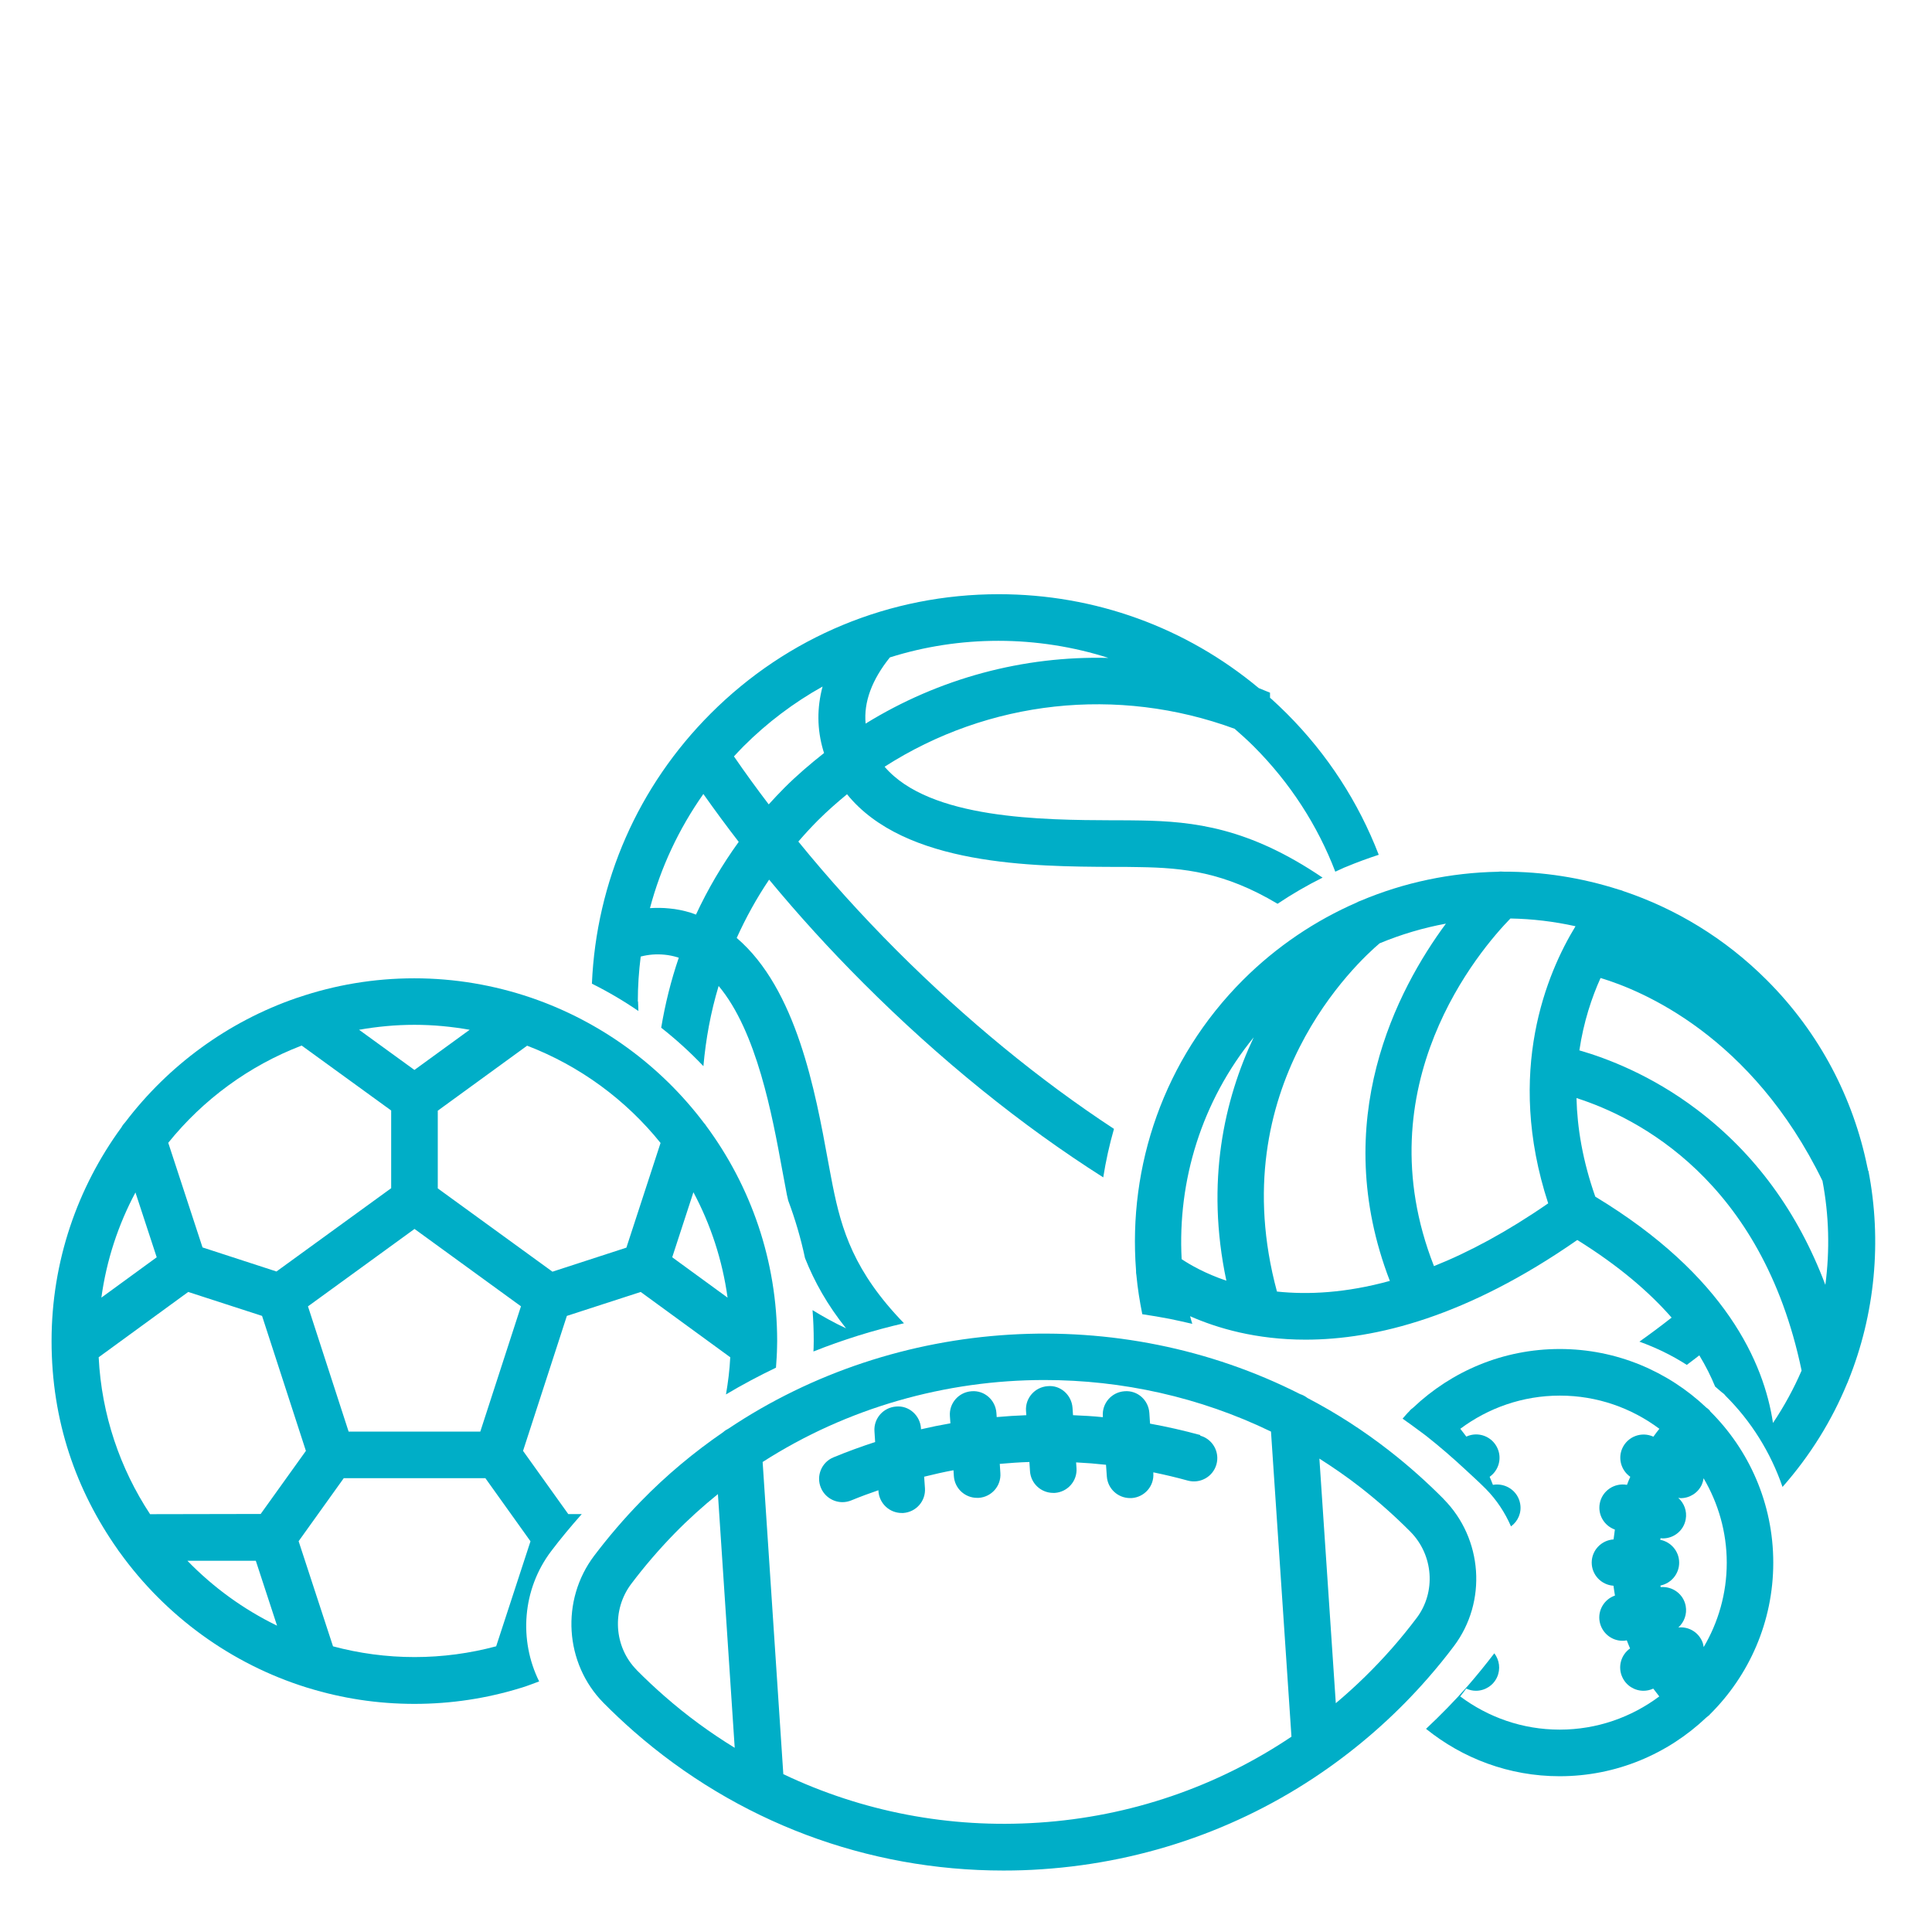
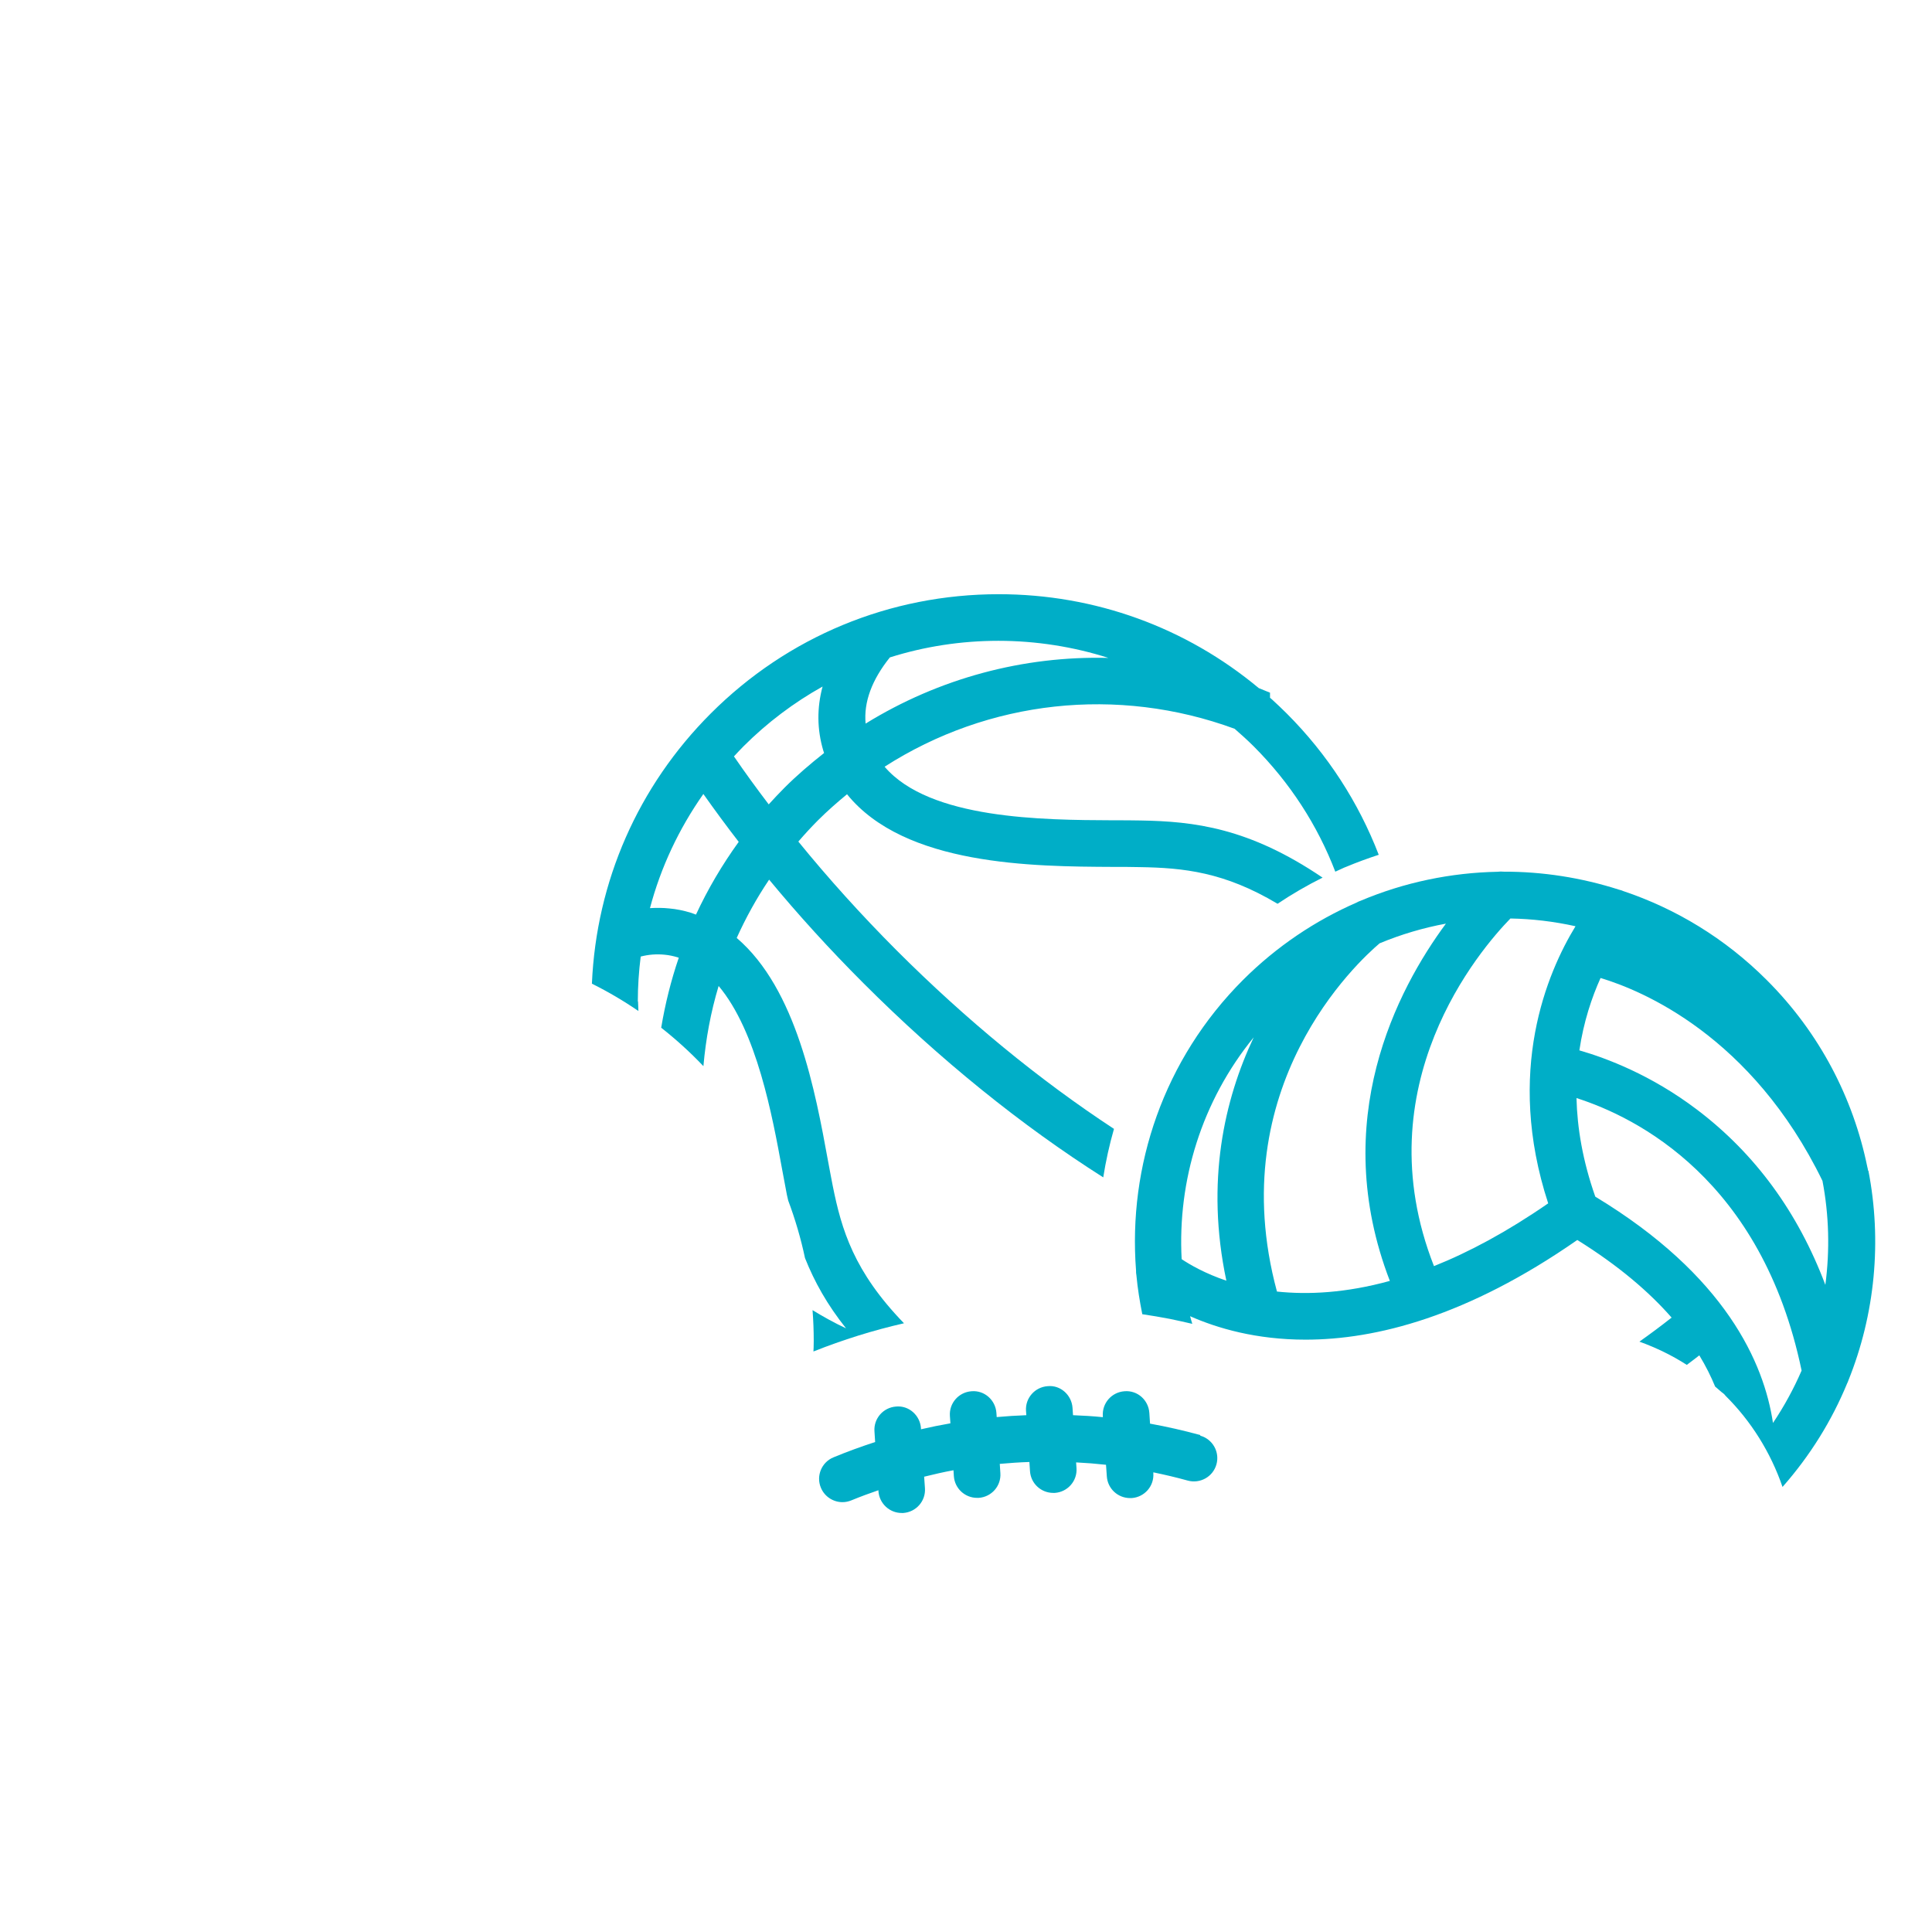
<svg xmlns="http://www.w3.org/2000/svg" width="81" height="80" viewBox="0 0 81 80" fill="none">
-   <path d="M71.695 59.154C71.695 59.154 71.679 59.134 71.67 59.125C71.633 59.084 71.587 59.05 71.545 59.021C69.941 57.5 67.779 56.559 65.395 56.559C63.012 56.559 60.854 57.496 59.249 59.017C59.204 59.05 59.162 59.084 59.12 59.125C59.112 59.134 59.104 59.146 59.095 59.159C58.991 59.259 58.9 59.371 58.804 59.479C59.037 59.642 59.266 59.809 59.495 59.979C59.599 60.059 59.704 60.129 59.808 60.213C60.379 60.663 60.929 61.142 61.462 61.638C61.741 61.896 62.02 62.15 62.287 62.417C62.749 62.884 63.099 63.421 63.349 63.996C63.641 63.784 63.804 63.421 63.733 63.042C63.637 62.509 63.124 62.163 62.595 62.254H62.591C62.545 62.142 62.504 62.029 62.454 61.917C62.833 61.65 62.979 61.146 62.779 60.713C62.554 60.221 61.974 60.004 61.483 60.229H61.474C61.391 60.121 61.312 60.013 61.224 59.904C62.391 59.034 63.833 58.513 65.4 58.513C66.966 58.513 68.404 59.034 69.57 59.904C69.483 60.013 69.4 60.121 69.32 60.234H69.316C68.825 60.009 68.245 60.225 68.02 60.713C67.82 61.146 67.97 61.65 68.35 61.917C68.299 62.029 68.254 62.142 68.212 62.254H68.208C67.679 62.159 67.166 62.509 67.07 63.038C66.983 63.517 67.262 63.971 67.704 64.129C67.683 64.267 67.666 64.404 67.65 64.542C67.141 64.575 66.733 64.996 66.733 65.513C66.733 66.029 67.137 66.45 67.645 66.484C67.662 66.621 67.687 66.759 67.708 66.896C67.262 67.05 66.979 67.509 67.066 67.988C67.154 68.459 67.562 68.792 68.025 68.792C68.083 68.792 68.141 68.788 68.2 68.775H68.204C68.249 68.888 68.291 69 68.341 69.113C67.962 69.379 67.816 69.884 68.016 70.317C68.179 70.675 68.533 70.888 68.904 70.888C69.041 70.888 69.179 70.859 69.308 70.8H69.316C69.395 70.904 69.479 71.017 69.566 71.125C68.4 71.996 66.958 72.517 65.391 72.517C63.825 72.517 62.387 71.996 61.22 71.125C61.308 71.017 61.391 70.909 61.47 70.796H61.474C61.608 70.859 61.745 70.888 61.879 70.888C62.249 70.888 62.604 70.675 62.766 70.317C62.92 69.975 62.862 69.596 62.65 69.317C62.295 69.779 61.925 70.238 61.541 70.679C60.983 71.317 60.395 71.913 59.787 72.484C61.32 73.721 63.266 74.471 65.387 74.471C67.766 74.471 69.929 73.534 71.533 72.013C71.579 71.979 71.62 71.946 71.662 71.909C71.674 71.896 71.679 71.884 71.691 71.875C73.329 70.25 74.345 68 74.345 65.517C74.345 63.034 73.329 60.784 71.687 59.159L71.695 59.154ZM71.429 69.059C71.416 68.971 71.395 68.879 71.354 68.796C71.174 68.404 70.77 68.192 70.366 68.234C70.608 68.013 70.737 67.679 70.674 67.334C70.583 66.834 70.124 66.5 69.624 66.542C69.624 66.521 69.616 66.496 69.616 66.475C70.062 66.384 70.4 65.992 70.4 65.517C70.4 65.042 70.058 64.646 69.608 64.559C69.608 64.538 69.616 64.513 69.62 64.492C69.654 64.492 69.683 64.5 69.716 64.5C70.179 64.5 70.591 64.171 70.674 63.7C70.737 63.354 70.608 63.021 70.362 62.8C70.395 62.8 70.429 62.813 70.462 62.813C70.833 62.813 71.187 62.6 71.35 62.242C71.387 62.154 71.412 62.067 71.424 61.979C72.037 63.021 72.395 64.229 72.395 65.521C72.395 66.813 72.037 68.025 71.424 69.063L71.429 69.059Z" fill="#00AEC7" />
-   <path d="M60.524 62.846C59.82 62.138 59.066 61.463 58.27 60.842C57.174 59.984 56.02 59.242 54.816 58.613C54.724 58.542 54.62 58.484 54.508 58.45C46.916 54.6 37.599 55.171 30.537 59.9C30.458 59.938 30.387 59.984 30.324 60.042C29.099 60.884 27.941 61.846 26.874 62.942C26.17 63.663 25.512 64.434 24.912 65.225C23.503 67.088 23.67 69.738 25.299 71.392C25.703 71.8 26.133 72.204 26.57 72.588C30.908 76.384 36.358 78.425 42.07 78.425C42.603 78.425 43.141 78.409 43.678 78.371C48.091 78.075 52.237 76.584 55.754 74.079C57.245 73.017 58.624 71.779 59.858 70.367C60.241 69.93 60.612 69.475 60.958 69.013C62.353 67.159 62.17 64.509 60.524 62.85V62.846ZM26.691 70.013C25.737 69.046 25.641 67.492 26.47 66.4C27.02 65.671 27.628 64.963 28.274 64.3C28.854 63.705 29.466 63.154 30.099 62.642L30.803 73.279C29.77 72.646 28.783 71.925 27.854 71.109C27.453 70.759 27.058 70.388 26.687 70.013H26.691ZM43.545 76.417C39.799 76.667 36.141 75.954 32.841 74.384L31.974 61.296C35.52 59.021 39.649 57.859 43.791 57.859C47.045 57.859 50.303 58.575 53.287 60.021L54.145 72.813C51.024 74.909 47.399 76.163 43.549 76.417H43.545ZM59.395 67.834C59.078 68.254 58.737 68.675 58.387 69.075C57.645 69.921 56.849 70.7 56.004 71.409L55.316 61.154C55.912 61.534 56.499 61.938 57.062 62.38C57.791 62.95 58.487 63.571 59.133 64.221C60.099 65.196 60.212 66.75 59.395 67.834Z" fill="#00AEC7" />
  <path d="M50.321 60.167C49.625 59.975 48.925 59.817 48.216 59.688L48.187 59.238C48.15 58.7 47.691 58.284 47.145 58.33C46.608 58.367 46.2 58.83 46.237 59.367V59.417C45.825 59.375 45.404 59.35 44.987 59.334L44.966 59.025C44.929 58.488 44.462 58.063 43.925 58.117C43.387 58.154 42.979 58.617 43.016 59.154L43.029 59.334C42.612 59.35 42.2 59.375 41.787 59.413L41.775 59.238C41.737 58.7 41.275 58.284 40.733 58.33C40.196 58.367 39.787 58.83 39.825 59.367L39.846 59.675C39.433 59.746 39.02 59.83 38.612 59.925V59.88C38.575 59.342 38.108 58.921 37.571 58.971C37.033 59.009 36.625 59.471 36.662 60.009L36.691 60.459C36.104 60.65 35.52 60.863 34.946 61.1C34.446 61.304 34.208 61.88 34.416 62.375C34.571 62.75 34.937 62.98 35.321 62.98C35.446 62.98 35.571 62.955 35.696 62.904C36.071 62.75 36.45 62.609 36.829 62.48V62.521C36.866 63.038 37.295 63.434 37.804 63.434C37.825 63.434 37.85 63.434 37.87 63.434C38.408 63.396 38.816 62.934 38.779 62.396L38.745 61.913C39.154 61.813 39.562 61.717 39.975 61.642L39.991 61.888C40.025 62.404 40.454 62.8 40.966 62.8C40.987 62.8 41.012 62.8 41.033 62.8C41.571 62.763 41.979 62.3 41.941 61.763L41.916 61.375C42.329 61.338 42.745 61.309 43.158 61.296L43.183 61.679C43.216 62.196 43.645 62.592 44.158 62.592C44.179 62.592 44.204 62.592 44.225 62.592C44.762 62.554 45.17 62.092 45.133 61.554L45.116 61.313C45.537 61.334 45.954 61.367 46.37 61.413L46.404 61.896C46.437 62.413 46.866 62.809 47.379 62.809C47.4 62.809 47.425 62.809 47.446 62.809C47.983 62.771 48.391 62.309 48.354 61.771V61.73C48.837 61.83 49.316 61.942 49.795 62.075C50.316 62.217 50.854 61.917 51 61.396C51.145 60.875 50.841 60.338 50.321 60.192V60.167Z" fill="#00AEC7" />
-   <path d="M24.391 63.48H23.825L21.929 60.83L23.766 55.171L26.862 54.167L30.616 56.905C30.591 57.434 30.525 57.95 30.437 58.463C31.12 58.055 31.82 57.684 32.533 57.342C32.554 57.05 32.575 56.759 32.579 56.463C32.579 56.459 32.579 56.455 32.579 56.446C32.579 56.371 32.583 56.3 32.583 56.225C32.583 52.85 31.475 49.73 29.608 47.205C29.579 47.159 29.55 47.117 29.512 47.08C27.7 44.68 25.187 42.834 22.287 41.838C22.275 41.834 22.262 41.83 22.25 41.825C20.716 41.305 19.075 41.017 17.37 41.017C15.666 41.017 14.037 41.3 12.512 41.817C12.487 41.825 12.458 41.834 12.433 41.842C9.554 42.834 7.062 44.667 5.254 47.046C5.191 47.113 5.133 47.188 5.091 47.267C3.254 49.78 2.162 52.875 2.162 56.225C2.162 59.575 3.191 62.488 4.933 64.963C4.962 65.009 4.991 65.05 5.025 65.092C6.937 67.746 9.679 69.763 12.87 70.755C12.887 70.759 12.904 70.763 12.925 70.771C14.333 71.205 15.825 71.438 17.375 71.438C18.925 71.438 20.416 71.205 21.825 70.771C21.841 70.767 21.862 70.763 21.879 70.755C22.125 70.68 22.362 70.584 22.604 70.496C21.75 68.771 21.895 66.638 23.108 65.034C23.508 64.505 23.941 63.988 24.387 63.484L24.391 63.48ZM29.075 49.992C29.795 51.342 30.287 52.83 30.504 54.405L28.183 52.713L29.07 49.992H29.075ZM27.695 47.917L26.262 52.309L23.162 53.317L18.354 49.825V46.567L22.1 43.842C24.308 44.688 26.237 46.109 27.695 47.921V47.917ZM21.841 54.771L20.137 60.021H14.616L12.912 54.771L17.379 51.525L21.845 54.771H21.841ZM17.375 42.967C18.166 42.967 18.937 43.042 19.691 43.175L17.375 44.859L15.054 43.175C15.808 43.042 16.583 42.967 17.375 42.967ZM12.65 43.838L16.4 46.559V49.817L11.591 53.309L8.491 52.3L7.054 47.913C8.516 46.1 10.441 44.68 12.654 43.834L12.65 43.838ZM5.679 49.996L6.57 52.713L4.25 54.405C4.466 52.83 4.958 51.346 5.679 49.996ZM6.295 63.488C5.037 61.58 4.258 59.325 4.137 56.905L7.891 54.167L10.987 55.171L12.825 60.83L10.929 63.475L6.295 63.484V63.488ZM7.862 65.438H10.725L11.616 68.159C10.208 67.475 8.937 66.55 7.858 65.438H7.862ZM20.795 69.025C19.704 69.317 18.558 69.475 17.379 69.475C16.2 69.475 15.054 69.317 13.962 69.025L12.52 64.617L14.412 61.975H20.35L22.241 64.621L20.8 69.03L20.795 69.025Z" fill="#00AEC7" />
  <path d="M26.741 41.988C26.741 41.355 26.783 40.725 26.862 40.105C27.187 40.021 27.521 39.992 27.879 40.029C28.046 40.046 28.221 40.08 28.412 40.138C28.429 40.142 28.441 40.15 28.458 40.154C28.129 41.117 27.887 42.096 27.721 43.088C28.35 43.584 28.941 44.121 29.491 44.7C29.591 43.567 29.796 42.442 30.129 41.338C31.729 43.242 32.379 46.775 32.791 49.029C32.862 49.417 32.929 49.775 32.991 50.096C33.008 50.175 33.025 50.255 33.046 50.334C33.337 51.113 33.575 51.917 33.75 52.746C34.146 53.742 34.683 54.705 35.471 55.692C34.987 55.467 34.521 55.209 34.066 54.929C34.1 55.355 34.116 55.784 34.116 56.217C34.116 56.3 34.112 56.38 34.112 56.463C34.112 56.467 34.112 56.475 34.112 56.48C34.112 56.542 34.104 56.6 34.104 56.663C35.341 56.171 36.608 55.775 37.9 55.48C35.8 53.313 35.283 51.563 34.912 49.713C34.85 49.404 34.787 49.054 34.716 48.679C34.183 45.759 33.396 41.467 30.887 39.325C31.271 38.475 31.721 37.659 32.246 36.88C33.466 38.355 34.787 39.809 36.204 41.225C39.412 44.434 42.833 47.192 46.254 49.363C46.362 48.679 46.512 48 46.704 47.33C43.608 45.3 40.512 42.767 37.587 39.842C36.108 38.359 34.729 36.83 33.471 35.284C33.733 34.98 34.004 34.684 34.291 34.396C34.679 34.009 35.091 33.646 35.512 33.3C37.937 36.3 43.321 36.33 46.662 36.346C47.066 36.346 47.441 36.346 47.779 36.355C49.621 36.384 51.329 36.559 53.562 37.892C54.171 37.484 54.804 37.117 55.45 36.796C52.358 34.7 50.058 34.438 47.816 34.4C47.475 34.392 47.087 34.392 46.671 34.392C43.729 34.38 38.975 34.355 37.087 32.146C41.446 29.35 46.85 28.75 51.762 30.555C52.033 30.792 52.304 31.034 52.562 31.292C54.083 32.813 55.237 34.6 55.983 36.546C56.079 36.505 56.171 36.459 56.266 36.417C56.325 36.388 56.383 36.363 56.441 36.342C56.891 36.154 57.346 35.988 57.804 35.838C56.958 33.642 55.658 31.625 53.946 29.913C53.746 29.713 53.537 29.517 53.329 29.325C53.304 29.3 53.275 29.279 53.246 29.255V29.042L52.775 28.85C49.716 26.3 45.9 24.913 41.871 24.913C37.312 24.913 33.025 26.688 29.8 29.913C26.75 32.963 25 36.963 24.816 41.242C25.496 41.58 26.146 41.963 26.766 42.388C26.766 42.255 26.75 42.121 26.75 41.984L26.741 41.988ZM37.308 27.563C38.762 27.105 40.291 26.867 41.858 26.867C43.425 26.867 45 27.113 46.471 27.584C42.912 27.492 39.375 28.434 36.291 30.338C36.208 29.438 36.55 28.509 37.308 27.563ZM31.166 31.296C32.166 30.296 33.287 29.454 34.487 28.784C34.246 29.68 34.254 30.575 34.512 31.454C34.525 31.492 34.537 31.534 34.55 31.571C33.975 32.025 33.412 32.505 32.896 33.021C32.666 33.25 32.446 33.488 32.229 33.725C31.725 33.063 31.237 32.392 30.771 31.713C30.9 31.571 31.033 31.434 31.166 31.296ZM29.491 33.292C29.971 33.971 30.462 34.638 30.971 35.296C30.275 36.259 29.675 37.279 29.179 38.346C29.112 38.325 29.054 38.296 28.987 38.275C28.662 38.175 28.354 38.113 28.062 38.088C27.787 38.059 27.521 38.059 27.25 38.075C27.704 36.363 28.462 34.75 29.487 33.292H29.491Z" fill="#00AEC7" />
-   <path d="M78.32 49.084C78.312 49.029 78.304 48.975 78.287 48.921C77.7 46.05 76.295 43.309 74.07 41.088C72.32 39.338 70.254 38.096 68.054 37.359C67.995 37.334 67.937 37.313 67.875 37.3C66.304 36.796 64.67 36.542 63.037 36.546C62.954 36.538 62.875 36.538 62.791 36.55C60.829 36.588 58.875 36.992 57.041 37.767C56.987 37.784 56.933 37.809 56.883 37.838C55.154 38.592 53.533 39.671 52.116 41.084C48.783 44.417 47.291 48.896 47.629 53.263C47.629 53.334 47.629 53.4 47.645 53.471C47.695 54.017 47.783 54.559 47.891 55.1C48.279 55.159 48.662 55.221 49.045 55.296C49.362 55.359 49.675 55.434 49.987 55.504C49.958 55.396 49.92 55.292 49.895 55.184C51.037 55.688 52.662 56.167 54.737 56.167C57.679 56.167 61.516 55.2 66.129 51.988C67.87 53.071 69.15 54.175 70.083 55.242C69.625 55.604 69.179 55.934 68.733 56.25C69.433 56.504 70.1 56.825 70.72 57.225C70.895 57.092 71.07 56.963 71.245 56.825C71.52 57.279 71.737 57.717 71.908 58.134C72 58.213 72.091 58.288 72.179 58.367C72.229 58.4 72.275 58.438 72.316 58.484C72.325 58.496 72.333 58.509 72.341 58.517C73.412 59.579 74.233 60.888 74.733 62.342C75.895 61.025 76.8 59.559 77.441 58.004C77.458 57.971 77.475 57.934 77.487 57.896C78.62 55.092 78.904 52.017 78.333 49.079L78.32 49.084ZM51.42 53.696C50.52 53.392 49.891 53.025 49.541 52.792C49.366 49.509 50.375 46.175 52.562 43.492C51.333 46.096 50.537 49.546 51.416 53.696H51.42ZM53.537 54.15C51.216 45.554 56.945 40.309 57.841 39.55C58.741 39.175 59.675 38.9 60.62 38.725C58.579 41.488 55.683 46.984 58.27 53.704C56.42 54.213 54.837 54.288 53.537 54.15ZM64.912 50.45C63.183 51.646 61.583 52.5 60.12 53.084C57.145 45.504 62.07 39.796 63.325 38.509C64.241 38.525 65.154 38.634 66.054 38.834C64.866 40.779 63.1 44.917 64.908 50.45H64.912ZM74.333 59.659C73.958 57.146 72.35 53.475 66.883 50.171C66.354 48.667 66.125 47.284 66.095 46.038C68.612 46.842 73.866 49.454 75.533 57.463C75.204 58.221 74.804 58.959 74.333 59.659ZM76.529 53.871C75.383 50.829 73.583 48.367 71.145 46.521C69.22 45.063 67.345 44.363 66.216 44.038C66.395 42.829 66.741 41.809 67.104 41.004C68.841 41.525 73.445 43.429 76.408 49.509C76.683 50.946 76.72 52.421 76.529 53.867V53.871Z" fill="#00AEC7" />
+   <path d="M78.32 49.084C78.312 49.029 78.304 48.975 78.287 48.921C77.7 46.05 76.295 43.309 74.07 41.088C72.32 39.338 70.254 38.096 68.054 37.359C67.995 37.334 67.937 37.313 67.875 37.3C66.304 36.796 64.67 36.542 63.037 36.546C62.954 36.538 62.875 36.538 62.791 36.55C60.829 36.588 58.875 36.992 57.041 37.767C56.987 37.784 56.933 37.809 56.883 37.838C55.154 38.592 53.533 39.671 52.116 41.084C48.783 44.417 47.291 48.896 47.629 53.263C47.629 53.334 47.629 53.4 47.645 53.471C47.695 54.017 47.783 54.559 47.891 55.1C48.279 55.159 48.662 55.221 49.045 55.296C49.362 55.359 49.675 55.434 49.987 55.504C49.958 55.396 49.92 55.292 49.895 55.184C51.037 55.688 52.662 56.167 54.737 56.167C57.679 56.167 61.516 55.2 66.129 51.988C67.87 53.071 69.15 54.175 70.083 55.242C69.625 55.604 69.179 55.934 68.733 56.25C69.433 56.504 70.1 56.825 70.72 57.225C70.895 57.092 71.07 56.963 71.245 56.825C71.52 57.279 71.737 57.717 71.908 58.134C72 58.213 72.091 58.288 72.179 58.367C72.229 58.4 72.275 58.438 72.316 58.484C72.325 58.496 72.333 58.509 72.341 58.517C73.412 59.579 74.233 60.888 74.733 62.342C75.895 61.025 76.8 59.559 77.441 58.004C77.458 57.971 77.475 57.934 77.487 57.896C78.62 55.092 78.904 52.017 78.333 49.079L78.32 49.084ZM51.42 53.696C50.52 53.392 49.891 53.025 49.541 52.792C49.366 49.509 50.375 46.175 52.562 43.492C51.333 46.096 50.537 49.546 51.416 53.696H51.42ZM53.537 54.15C51.216 45.554 56.945 40.309 57.841 39.55C58.741 39.175 59.675 38.9 60.62 38.725C58.579 41.488 55.683 46.984 58.27 53.704C56.42 54.213 54.837 54.288 53.537 54.15M64.912 50.45C63.183 51.646 61.583 52.5 60.12 53.084C57.145 45.504 62.07 39.796 63.325 38.509C64.241 38.525 65.154 38.634 66.054 38.834C64.866 40.779 63.1 44.917 64.908 50.45H64.912ZM74.333 59.659C73.958 57.146 72.35 53.475 66.883 50.171C66.354 48.667 66.125 47.284 66.095 46.038C68.612 46.842 73.866 49.454 75.533 57.463C75.204 58.221 74.804 58.959 74.333 59.659ZM76.529 53.871C75.383 50.829 73.583 48.367 71.145 46.521C69.22 45.063 67.345 44.363 66.216 44.038C66.395 42.829 66.741 41.809 67.104 41.004C68.841 41.525 73.445 43.429 76.408 49.509C76.683 50.946 76.72 52.421 76.529 53.867V53.871Z" fill="#00AEC7" />
</svg>